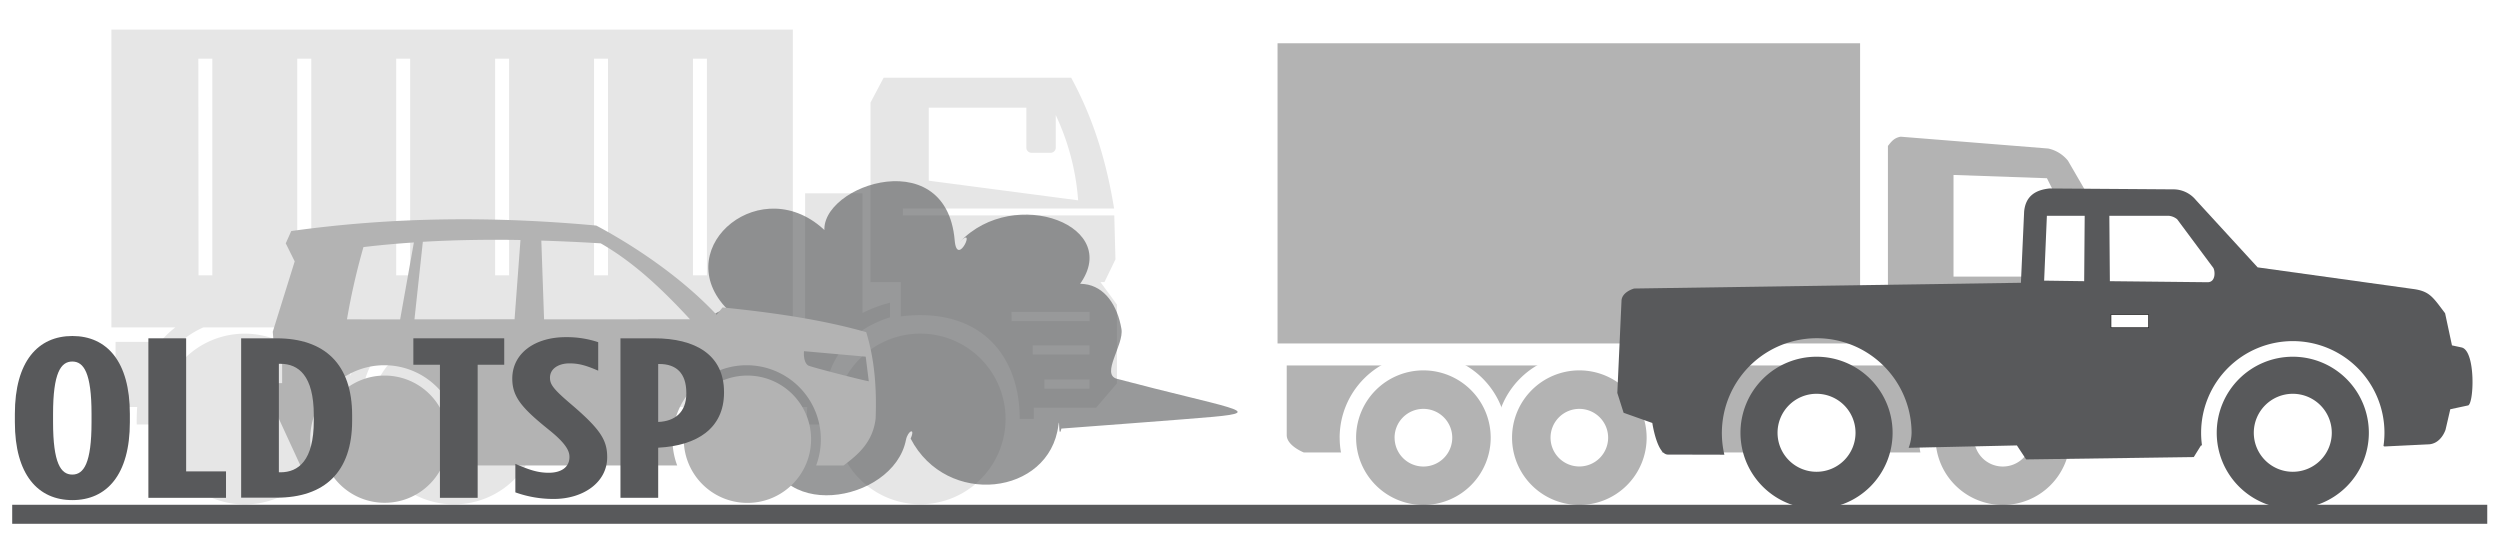
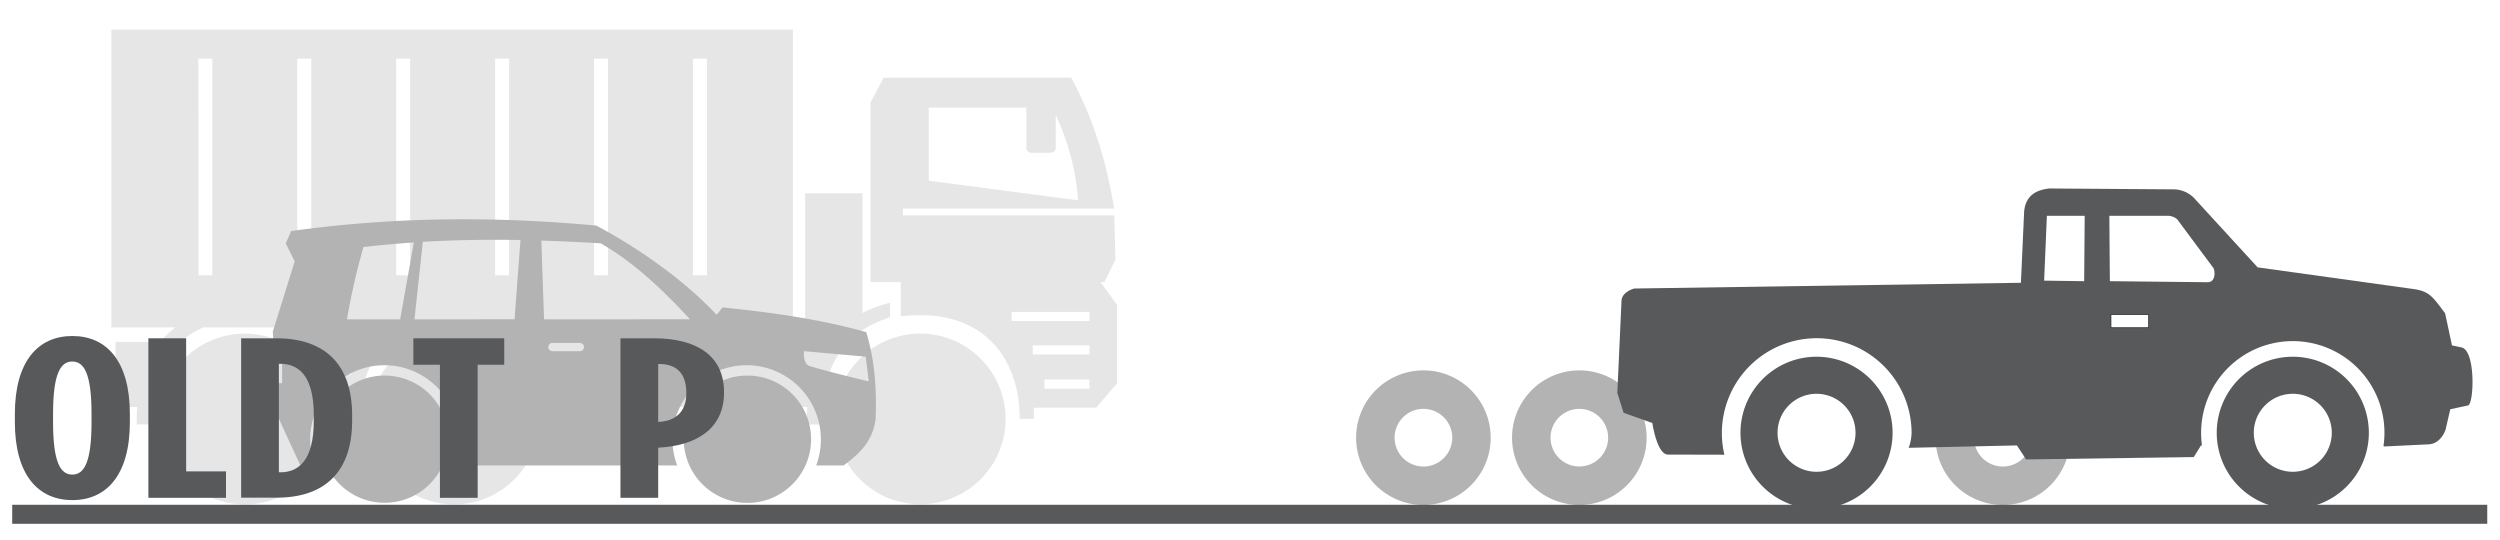
<svg xmlns="http://www.w3.org/2000/svg" id="4457aa2e-21f5-4569-b40d-70152fcc851d" data-name="Layer 1" viewBox="0 0 909.81 196.67">
  <defs>
    <style>.\31 bdbab55-9608-4a53-9854-9f911a9d2f57,.\32 c5e6735-773c-49ca-8a6a-f3084712c55a,.\33 0faa5df-7a5a-480a-9871-a59fe155d2fb{fill:none;}.\30 7a1eaec-d44b-4d5d-9b65-a5e158224442{clip-path:url(#8234d752-a087-4faa-bf0e-13f2801d7ea9);}.\31 0856482-5bed-4d6d-b8db-0e07adf67482{fill:#e6e6e6;}.\33 2ec5301-dcaf-42a4-bbb5-7fa2c1430cd4,.\36 dedb6d7-6453-40cf-83a1-d4482b0fa99b{fill:#58595b;}.\33 2ec5301-dcaf-42a4-bbb5-7fa2c1430cd4{opacity:0.61;}.e9c2cb3e-621d-4cda-9af5-682e7ba5a6a3{clip-path:url(#d0ef04af-60a0-43a4-addb-6d0da2694f3b);}.\37 131af33-746e-4187-bb5e-0a80039344ec{fill:#b3b3b3;}.\39 be32bff-78ee-4cca-96b0-6d746d92ee53{fill:#fff;}.\33 0faa5df-7a5a-480a-9871-a59fe155d2fb{stroke:#1a1a1a;stroke-linejoin:round;stroke-width:0.24px;}.\31 bdbab55-9608-4a53-9854-9f911a9d2f57{stroke:#58595b;stroke-width:6.92px;}.b7cd99f8-1af9-4044-a417-237ebe85e2e9{clip-path:url(#61077b7b-45f7-4a3a-b833-adb58df3aa86);}.b0a42f04-9667-4954-a4b1-0798e466c386{clip-path:url(#7b7eb229-4b7b-46e9-a26f-9905c0bac1a8);}</style>
    <clipPath id="8234d752-a087-4faa-bf0e-13f2801d7ea9">
      <rect class="2c5e6735-773c-49ca-8a6a-f3084712c55a" x="40.54" y="10.78" width="365.94" height="172.72" />
    </clipPath>
    <clipPath id="d0ef04af-60a0-43a4-addb-6d0da2694f3b">
      <rect class="2c5e6735-773c-49ca-8a6a-f3084712c55a" x="464.89" y="15.78" width="313.41" height="173.99" />
    </clipPath>
    <clipPath id="61077b7b-45f7-4a3a-b833-adb58df3aa86">
      <rect class="2c5e6735-773c-49ca-8a6a-f3084712c55a" x="99.04" y="79.77" width="219.73" height="103.22" />
    </clipPath>
    <clipPath id="7b7eb229-4b7b-46e9-a26f-9905c0bac1a8">
      <rect class="2c5e6735-773c-49ca-8a6a-f3084712c55a" x="-22.7" y="97.33" width="399.05" height="105.41" />
    </clipPath>
  </defs>
  <title>Artboard 1</title>
  <g class="07a1eaec-d44b-4d5d-9b65-a5e158224442">
    <path class="10856482-5bed-4d6d-b8db-0e07adf67482" d="M343.91,143.41a12.76,12.76,0,1,0,3.75,9.05,12.77,12.77,0,0,0-3.75-9.05m-15,1a1.53,1.53,0,1,0,0,2.16,1.53,1.53,0,0,0,0-2.16m7.45-1.84a1.54,1.54,0,1,0-1.54,1.53,1.54,1.54,0,0,0,1.54-1.53m6.57,4a1.53,1.53,0,1,0-2.18-2.16,1.53,1.53,0,0,0,2.18,2.16M344.8,154a1.54,1.54,0,1,0-1.53-1.54A1.54,1.54,0,0,0,344.8,154m-4,6.57a1.54,1.54,0,1,1,2.18-2.17,1.54,1.54,0,0,1-2.18,2.17m-7.45,1.84a1.54,1.54,0,1,1,1.54,1.54,1.54,1.54,0,0,1-1.54-1.54m-6.57-4a1.54,1.54,0,0,1,2.17,2.18,1.54,1.54,0,1,1-2.17-2.18M325,150.94a1.54,1.54,0,1,0,1.54,1.54,1.54,1.54,0,0,0-1.54-1.54m9.92-29.53a31.05,31.05,0,1,0,21.95,9.1,30.91,30.91,0,0,0-21.95-9.1m-160.62,22a12.8,12.8,0,1,1-9-3.74,12.77,12.77,0,0,1,9,3.74m-15,1a1.53,1.53,0,1,1-2.17,0,1.52,1.52,0,0,1,2.17,0m7.45-1.84a1.54,1.54,0,1,1-1.53-1.54,1.53,1.53,0,0,1,1.53,1.54m6.58,4a1.53,1.53,0,0,1-2.17,0,1.53,1.53,0,0,1,2.17-2.16,1.52,1.52,0,0,1,0,2.16m1.83,7.45a1.54,1.54,0,1,1,1.54-1.54,1.54,1.54,0,0,1-1.54,1.54m-4,6.57a1.54,1.54,0,1,0,0-2.17,1.55,1.55,0,0,0,0,2.17m-7.45,1.84a1.54,1.54,0,1,0,1.54-1.54,1.54,1.54,0,0,0-1.54,1.54m-6.57-4a1.56,1.56,0,0,0,0,2.18,1.54,1.54,0,1,0,2.17-2.18,1.55,1.55,0,0,0-2.17,0m-1.84-7.45a1.54,1.54,0,1,1-1.53,1.54,1.54,1.54,0,0,1,1.53-1.54m9.92-29.53a31.05,31.05,0,1,1-21.95,9.1,30.95,30.95,0,0,1,21.95-9.1m-67.08,22a12.78,12.78,0,1,1-9-3.74,12.74,12.74,0,0,1,9,3.74m-15,1a1.53,1.53,0,1,1-2.17,0,1.52,1.52,0,0,1,2.17,0m7.45-1.84A1.54,1.54,0,1,1,89.08,141a1.54,1.54,0,0,1,1.53,1.54m6.58,4a1.53,1.53,0,0,1-2.17,0,1.53,1.53,0,0,1,2.17-2.16,1.54,1.54,0,0,1,0,2.16M99,154a1.54,1.54,0,1,1,1.53-1.54A1.54,1.54,0,0,1,99,154m-4,6.57a1.53,1.53,0,1,0,0-2.17,1.53,1.53,0,0,0,0,2.17m-7.45,1.84a1.54,1.54,0,1,0,1.53-1.54,1.53,1.53,0,0,0-1.53,1.54m-6.57-4a1.54,1.54,0,1,0,2.17,0,1.55,1.55,0,0,0-2.17,0m-1.84-7.45a1.54,1.54,0,1,1-1.53,1.54,1.55,1.55,0,0,1,1.53-1.54m9.91-29.53a31.07,31.07,0,1,1-21.94,9.1,30.93,30.93,0,0,1,21.94-9.1m33.54-2.26h16.91a33.43,33.43,0,0,0-11.92,17.65,52.65,52.65,0,0,0-5-17.65M293,70.36v54.06H200.6a40.07,40.07,0,0,0-2.23-5.27h90.17V10.78h-248V119.15H63.82a32.26,32.26,0,0,0-5.49,5.27H42.06v23.69h7.87c-.15,2-.21,4.17-.17,6.37h5.48c-.57-16.56,4.72-29,18.75-35.33h29.83c12.78,5.12,19.3,17.72,19.59,35.33H131c-.57-16.56,4.71-29,18.75-35.33h29.41c13.23,5.18,20,17.85,20,33.39h4.9c0-1.5,0-3,0-4.43h89.7c-.14,2-.19,4.17-.14,6.37h5.75c-.65-19.18,6.16-33.14,24.52-39v-5.32a48.73,48.73,0,0,0-10,3.73V70.36Zm62.48,32.31.18.09,0-.09Zm12.69,14.17h28.36v-3.31H368.12ZM375.83,129h20.65v-3.31H375.83Zm4.26,12.45h16.39V138.1H380.09ZM252.18,21.35h5.09v78.86h-5.09Zm-36,0h5.09v78.86h-5.09Zm-36,0h5.09v78.86h-5.09Zm-36,0h5.09v78.86h-5.09Zm-72,0h5.09v78.86H72.25Zm36,0h5.1v78.86h-5.1ZM338,39.19V65.76l54.36,7.14a87.66,87.66,0,0,0-8.14-31V53.72a1.89,1.89,0,0,1-1.89,1.89h-6.92a1.89,1.89,0,0,1-1.9-1.89V39.19Zm62.49,63.48,6,8.19v28.67l-7.56,8.82H376.24c0,1.35,0,2.71,0,4.09h-5.15c0-23.49-14.73-40.79-43.28-37.3V102.67h-11V37.3l4.76-9h68.26c8.51,15.62,13,31.53,15.62,47.58H328.59v2.51h76.92l.43,16-4,8.26Z" />
  </g>
-   <path class="32ec5301-dcaf-42a4-bbb5-7fa2c1430cd4" d="M262.64,112.94c5.08-1.88,4.89,2.78,1.11-1.42-19.75-22,13.84-49.75,36.85-27.26,2.93,2.85,2.57,9.66-.06,2.25-6.22-17.55,43.75-36.3,46.9,1,.87,10.18,8.1-6.06,1.85.57,19.75-20.94,60.57-5.76,42.88,16.41-4,5-8.76-2.37,2.46-1.11,7.39.83,12.05,7.74,13.49,16.32,1,5.75-7.66,16.57-1.6,18.17,40.36,10.66,55,12,35,13.82-8.76.81-50,3.88-55.25,4.28-1.14,4.57-.59-5.16-1.1-1.16-3.23,25.51-40.7,30-53.77,4.8,1.86-4.11-1-3-1.71.53-4.55,23-49.93,30.87-50.78-1.34,0-.31,3.82.29,0,0-35.51-2.62-32.29-39.92-16.25-45.84" />
  <g class="e9c2cb3e-621d-4cda-9af5-682e7ba5a6a3">
-     <path class="7131af33-746e-4187-bb5e-0a80039344ec" d="M762.87,100.67H710.93v-37l34,1.19ZM691.7,49.75c-2.43.4-3.48,1.9-4.64,3.37V133H468.27v25.35c0,3.88,6.23,6.32,6.23,6.32H771.75s6.55-1.61,6.55-7v-50a21,21,0,0,0-4.65-12.88L752.58,58.49a12.66,12.66,0,0,0-7.17-4.44l-53.71-4.3m-14.77-34h-212V125h212Z" />
    <path class="9be32bff-78ee-4cca-96b0-6d746d92ee53" d="M698.39,159.29a30.48,30.48,0,1,0,30.48-30.49,30.49,30.49,0,0,0-30.48,30.49" />
    <path class="7131af33-746e-4187-bb5e-0a80039344ec" d="M704.39,159.29a24.49,24.49,0,1,0,24.48-24.5,24.48,24.48,0,0,0-24.48,24.5" />
    <path class="9be32bff-78ee-4cca-96b0-6d746d92ee53" d="M718.39,159.29a10.49,10.49,0,1,0,10.48-10.49,10.47,10.47,0,0,0-10.48,10.49" />
    <path class="9be32bff-78ee-4cca-96b0-6d746d92ee53" d="M544.28,159.29a30.48,30.48,0,1,0,30.48-30.49,30.49,30.49,0,0,0-30.48,30.49" />
    <path class="7131af33-746e-4187-bb5e-0a80039344ec" d="M550.27,159.29a24.49,24.49,0,1,0,24.49-24.5,24.49,24.49,0,0,0-24.49,24.5" />
    <path class="9be32bff-78ee-4cca-96b0-6d746d92ee53" d="M564.28,159.29a10.48,10.48,0,1,0,10.48-10.49,10.47,10.47,0,0,0-10.48,10.49" />
-     <path class="9be32bff-78ee-4cca-96b0-6d746d92ee53" d="M487.54,159.29A30.48,30.48,0,1,0,518,128.8a30.48,30.48,0,0,0-30.47,30.49" />
+     <path class="9be32bff-78ee-4cca-96b0-6d746d92ee53" d="M487.54,159.29a30.48,30.48,0,0,0-30.47,30.49" />
    <path class="7131af33-746e-4187-bb5e-0a80039344ec" d="M493.52,159.29a24.49,24.49,0,1,0,24.5-24.5,24.48,24.48,0,0,0-24.5,24.5" />
    <path class="9be32bff-78ee-4cca-96b0-6d746d92ee53" d="M507.53,159.29A10.49,10.49,0,1,0,518,148.8a10.47,10.47,0,0,0-10.48,10.49" />
  </g>
  <path class="6dedb6d7-6453-40cf-83a1-d4482b0fa99b" d="M790.65,68.91a10.61,10.61,0,0,1,8.47,3.87L821.61,97.3,878,105.14c6.26.79,7.37,3,11.83,8.86l2.5,11.69,3.48.75c5.29,1.13,4.54,21.13,2.27,21.13l-6.36,1.36L890,156.35s-1.63,5.37-6.51,5.37l-15.67.76-2.35-.76L801,162.1l-2.64,4.24-61,.85L734,162.1l-39.39.87a16.7,16.7,0,0,0,1.06-5.49,34.52,34.52,0,1,0-68.13,8L607,165.43c-4,0-5.68-11.5-5.68-11.5l-10.45-3.71L588.58,143l1.52-33.38c0-3.4,4.61-4.62,4.61-4.62l140.75-2.09,1.17-25.92c.53-5.63,4.11-7.87,9.23-8.4Zm-44.79-.37" />
  <path class="9be32bff-78ee-4cca-96b0-6d746d92ee53" d="M767.64,78.53l.19,23.8,35.57.38c3.2,0,2.74-4.61,1.92-5.43l-13-17.49a5.67,5.67,0,0,0-3.1-1.26Zm-22.73,0-1,23.6,14.57.2.19-23.8Zm13.79,0" />
  <rect class="9be32bff-78ee-4cca-96b0-6d746d92ee53" x="768.23" y="114.47" width="13.72" height="4.8" />
  <rect class="30faa5df-7a5a-480a-9871-a59fe155d2fb" x="768.23" y="114.47" width="13.72" height="4.8" />
  <path class="6dedb6d7-6453-40cf-83a1-d4482b0fa99b" d="M688.76,157.5a27.68,27.68,0,1,0-27.68,27.68,27.68,27.68,0,0,0,27.68-27.68Zm0,0" />
  <path class="9be32bff-78ee-4cca-96b0-6d746d92ee53" d="M675.27,157.5a14.19,14.19,0,1,0-14.19,14.19,14.19,14.19,0,0,0,14.19-14.19Zm0,0" />
  <path class="9be32bff-78ee-4cca-96b0-6d746d92ee53" d="M867.76,157.5a33.36,33.36,0,1,0-33.36,33.36,33.37,33.37,0,0,0,33.36-33.36Zm0,0" />
  <path class="6dedb6d7-6453-40cf-83a1-d4482b0fa99b" d="M862.08,157.5a27.68,27.68,0,1,0-27.68,27.68,27.68,27.68,0,0,0,27.68-27.68Zm0,0" />
  <path class="9be32bff-78ee-4cca-96b0-6d746d92ee53" d="M848.59,157.5a14.19,14.19,0,1,0-14.19,14.19,14.19,14.19,0,0,0,14.19-14.19Zm0,0" />
  <line class="1bdbab55-9608-4a53-9854-9f911a9d2f57" x1="4.44" y1="187.16" x2="905.17" y2="187.16" />
  <g class="b7cd99f8-1af9-4044-a417-237ebe85e2e9">
    <path class="7131af33-746e-4187-bb5e-0a80039344ec" d="M135.61,164.37,132.49,174a16,16,0,0,1-3.88-2.86,16.24,16.24,0,0,1-2.47-3.18Zm-.5-7-11.06.52a15.93,15.93,0,0,1,4.56-9.34l.52-.49Zm6.14-3.17-2.69-10.28c.45,0,.91-.06,1.37-.06a15.87,15.87,0,0,1,8.29,2.32Zm9.5,17.43a15.89,15.89,0,0,1-8.08,4l0-10.23Zm-4.5-12.4,8.59-5.16a15.85,15.85,0,0,1,1.09,5.79,15.4,15.4,0,0,1-.24,2.73Zm-9.12-3.52-4-9.06,1.76-.77,4,9.12a5.24,5.24,0,0,0-1.78.71m-2,6.07-9.49,2-.38-1.88,9.56-2V160a5.23,5.23,0,0,0,.31,1.77m4.92,3.32-1.49,9.54-1.89-.3,1.49-9.54a5.11,5.11,0,0,0,1.75.3Zm4.75-3.62,8.61,4.69-.93,1.67-8.57-4.67a5,5,0,0,0,.89-1.69M143.08,156l7.63-6.4,1.22,1.47-7.61,6.38a5.22,5.22,0,0,0-1.24-1.45m124.55,8.34L264.52,174a16.13,16.13,0,0,1-6.35-6Zm-.5-7-11.05.52a15.87,15.87,0,0,1,4.56-9.34l.51-.49Zm6.14-3.17-2.68-10.28c.45,0,.9-.06,1.36-.06a15.94,15.94,0,0,1,8.3,2.32Zm9.51,17.43a15.93,15.93,0,0,1-8.08,4l0-10.23Zm-4.51-12.4,8.6-5.16a15.85,15.85,0,0,1,1.08,5.79,16.4,16.4,0,0,1-.23,2.73Zm-9.12-3.52-4-9.06,1.75-.77,4,9.12a5.32,5.32,0,0,0-1.78.71m-2,6.07-9.48,2-.39-1.88,9.56-2V160a5.49,5.49,0,0,0,.31,1.77m4.93,3.32-1.5,9.54-1.89-.3,1.49-9.54a5.17,5.17,0,0,0,1.76.3Zm4.75-3.62,8.6,4.69-.92,1.67-8.57-4.67a5.16,5.16,0,0,0,.89-1.69M275.1,156l7.63-6.4L284,151.1l-7.61,6.38A5.1,5.1,0,0,0,275.1,156M272,136.68a23.17,23.17,0,1,1-16.37,6.78A23,23,0,0,1,272,136.68m-132,0a23.15,23.15,0,1,1-16.38,6.78,23.08,23.08,0,0,1,16.38-6.78m58-20.46-1-28.66q10.67.33,21.62,1c12.33,7.09,22.55,16.91,32.48,27.63Zm-47.17,0L153.88,88c11.49-.67,23.35-.86,35.53-.66l-2.15,28.85Zm50.2,8.58h10a1.5,1.5,0,0,1,0,3h-10a1.5,1.5,0,0,1,0-3m-42.53,0h10a1.5,1.5,0,0,1,0,3h-10a1.5,1.5,0,0,1,0-3m156.55,5,1.12,8.94c-.27.15-21.2-5.19-22-5.71-2-1.24-1.58-5.23-1.58-5.23ZM126.27,116.22a244,244,0,0,1,6-26.3q9-1.07,18.35-1.68l-5,28Zm-19-21.16q-4,12.82-8,25.66c.08,1.1.17,2.21.25,3.31h3.16v15.4H99V147l10.32,22.4h5.29a27,27,0,1,1,50.56,0h81.28a27,27,0,1,1,50.56,0H307c5.51-4.11,10.62-8.59,11.66-17,.41-10.72-.28-21.28-3.42-31.52-16.51-4.68-34.22-7.15-52.28-9-.72.89-1.44,1.79-2.17,2.68-13.46-14.37-31.27-25.81-43.8-32.47-36.57-3.37-73.5-3.26-111,2-.67,1.49-1.33,3-2,4.47,1.08,2.19,2.17,4.37,3.25,6.55" />
  </g>
  <g class="b0a42f04-9667-4954-a4b1-0798e466c386">
    <path class="6dedb6d7-6453-40cf-83a1-d4482b0fa99b" d="M5.41,153.64v-3c0-19.16,8.44-28.36,20.93-28.36s20.92,9.2,20.92,28.36v3c0,19.15-8.44,28.36-20.92,28.36S5.41,172.79,5.41,153.64Zm27.9,0v-3c0-14.93-2.81-19.07-7-19.07s-7,4.14-7,19.07v3c0,14.92,2.81,19.07,7,19.07S33.31,168.56,33.31,153.64Z" />
    <path class="6dedb6d7-6453-40cf-83a1-d4482b0fa99b" d="M54,123.12H67.74v48.43H82.25v9.62H54Z" />
    <path class="6dedb6d7-6453-40cf-83a1-d4482b0fa99b" d="M87.76,123.12h12.83c17.55,0,27.56,9.37,27.56,28v2c0,18.66-10,28-27.56,28H87.76Zm13.73,9.29v39.47h.56c6.53,0,12.15-4.23,12.15-18.74v-2c0-14.51-5.62-18.74-12.15-18.74Z" />
    <path class="6dedb6d7-6453-40cf-83a1-d4482b0fa99b" d="M160.1,132.74h-9.67v-9.62H183.5v9.62h-9.67v48.43H160.1Z" />
-     <path class="6dedb6d7-6453-40cf-83a1-d4482b0fa99b" d="M187.55,179.18V168.81c4.84,2.08,8,3.24,12.15,3.24,4.39,0,7.54-1.91,7.54-5.73,0-1.9-.79-4.56-7.54-9.95-9.67-7.79-13.27-11.86-13.27-18.57,0-9.21,8.21-15.1,19.46-15.1a35.84,35.84,0,0,1,11.81,1.83v10.36c-4.27-1.82-6.86-2.65-10.46-2.65-3.82,0-7.09,1.82-7.09,5.22,0,2.41,1.13,4.07,7.65,9.62,10.8,9.21,13.17,13.11,13.17,19.33,0,9.12-8.67,15.17-19.47,15.17A40.94,40.94,0,0,1,187.55,179.18Z" />
    <path class="6dedb6d7-6453-40cf-83a1-d4482b0fa99b" d="M225.8,123.12h12.27c15,0,25.42,6,25.42,19.57v.17c0,13.1-9.9,19.32-23.85,20.06h-.11v18.25H225.8Zm13.84,30.43c5.74-.25,10.13-3.31,10.13-10.36V143c0-7.38-3.83-10.53-9.79-10.53h-.45v21.06Z" />
  </g>
</svg>